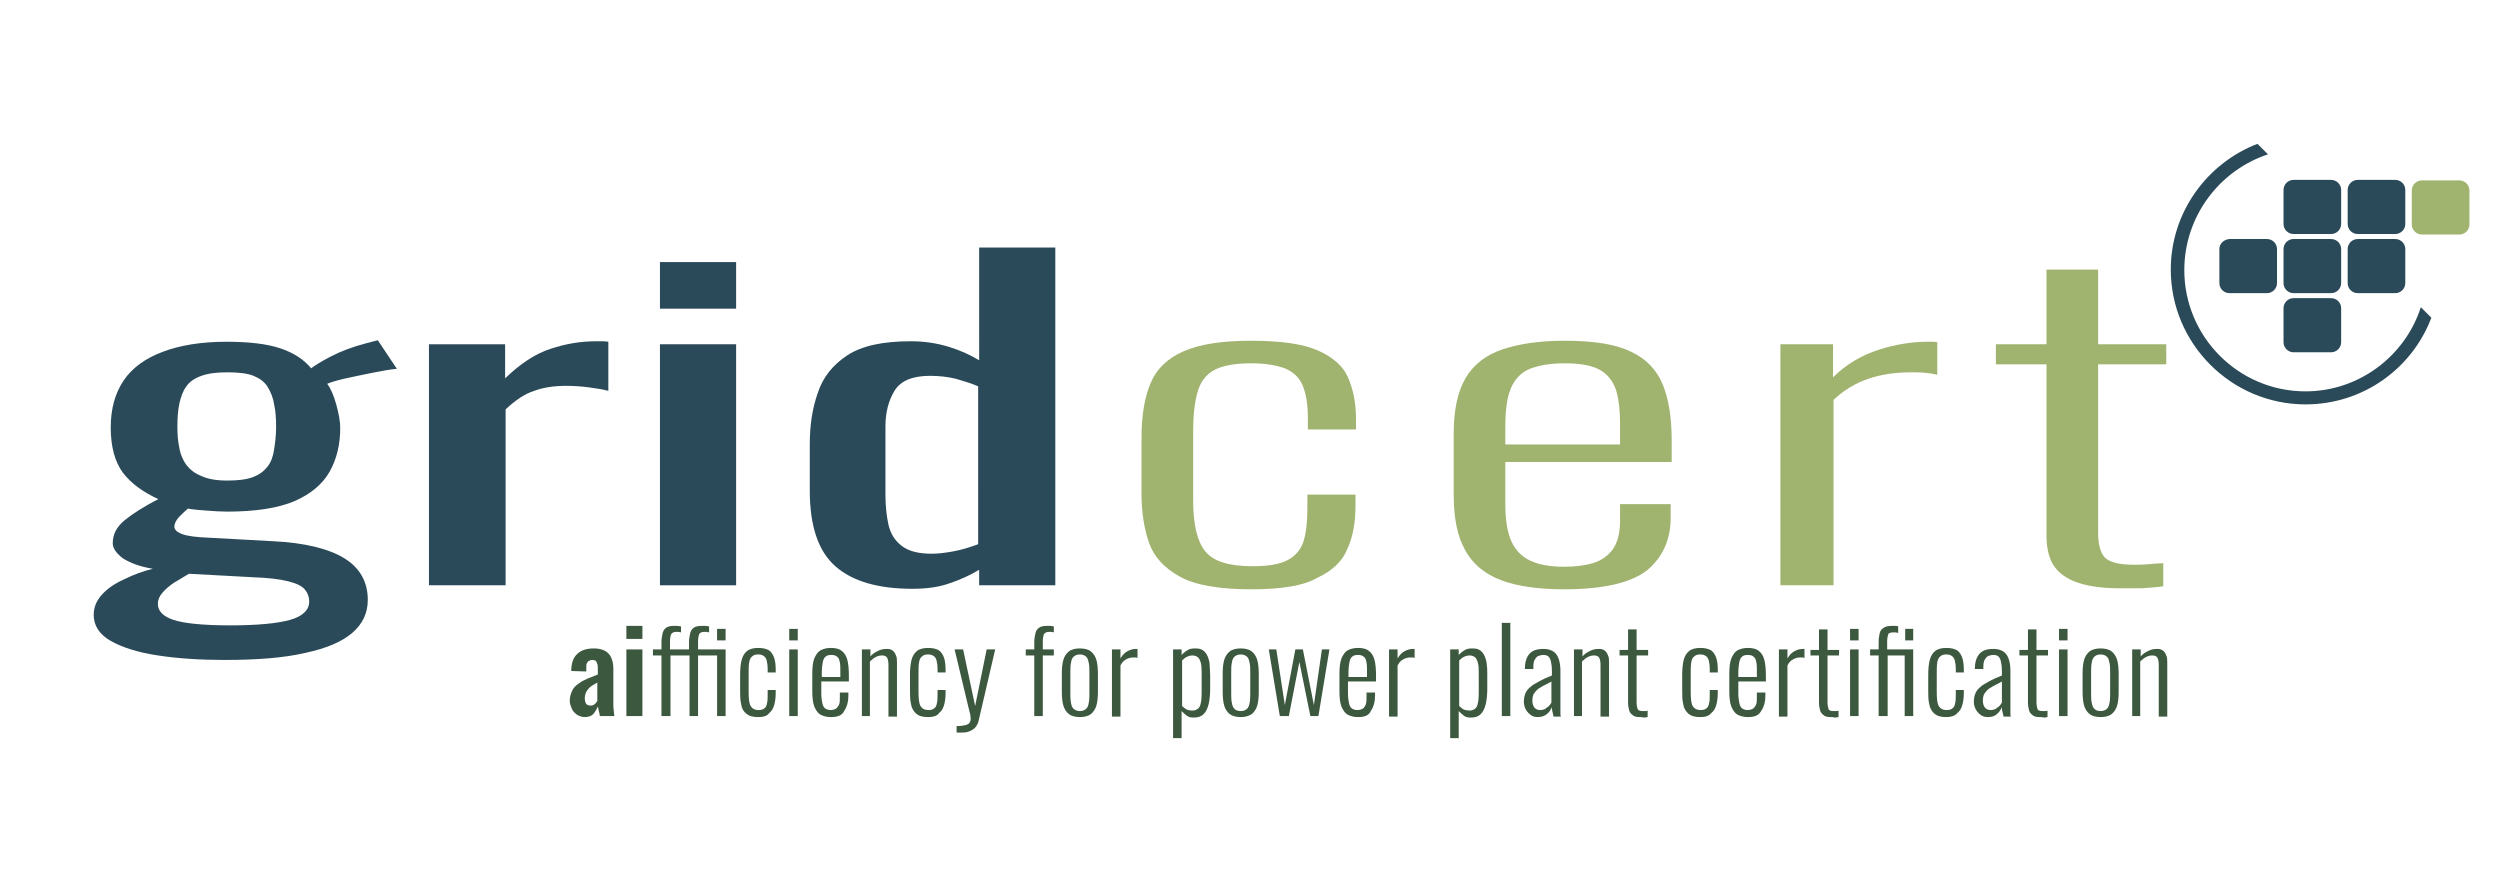
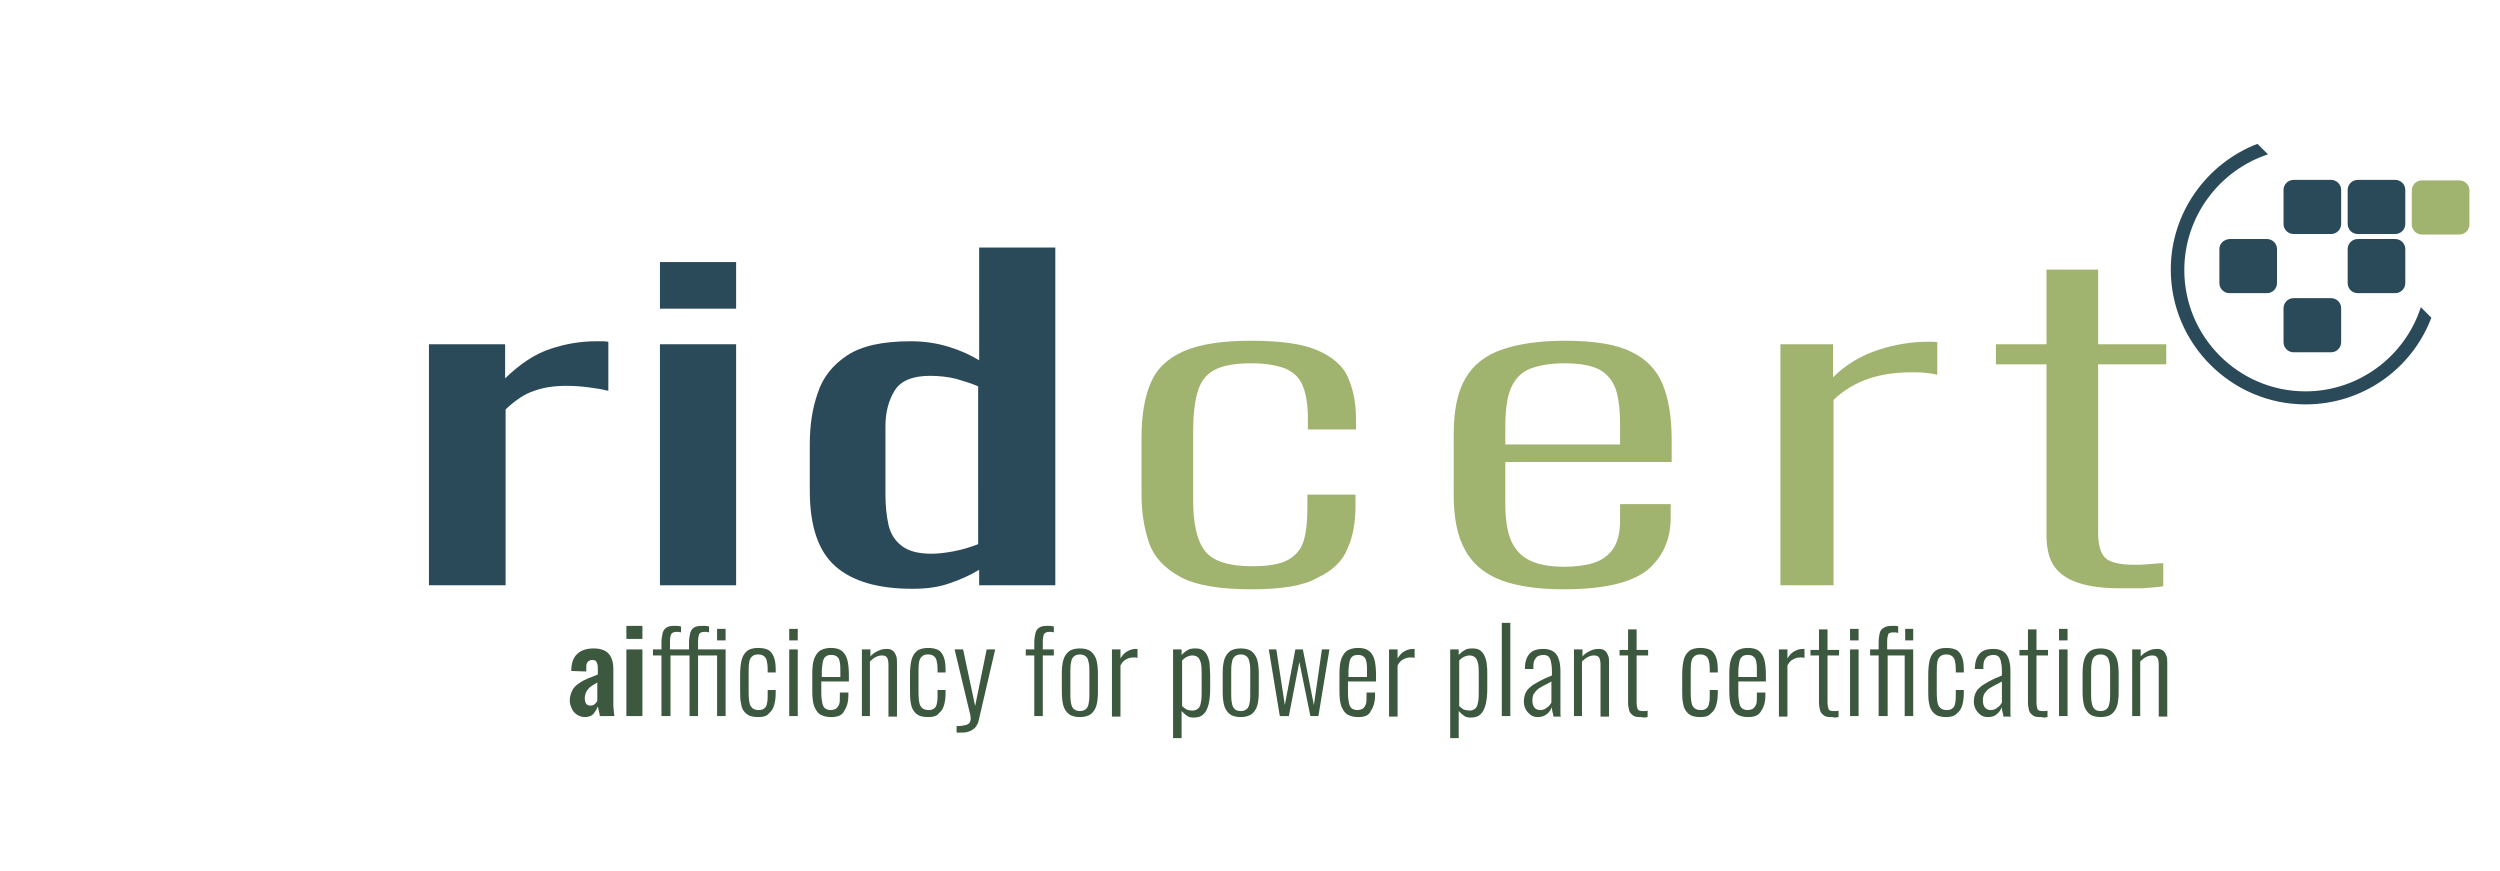
<svg xmlns="http://www.w3.org/2000/svg" version="1.1" id="Ebene_1" x="0px" y="0px" width="498.9px" height="173.9px" viewBox="0 0 498.9 173.9" style="enable-background:new 0 0 498.9 173.9;" xml:space="preserve">
  <style type="text/css">
	.st0{fill:#2B4A59;}
	.st1{fill:#A0B36F;}
	.st2{fill:#3C583E;}
</style>
  <g>
    <g>
-       <path class="st0" d="M44.8,131.7c-4.9,0-9.4-0.3-13.3-0.9c-4-0.6-7.1-1.6-9.4-2.9c-2.3-1.3-3.4-3.1-3.4-5.2c0-1.6,0.6-2.9,1.7-4.1    c1.1-1.2,2.6-2.2,4.4-3c1.8-0.9,3.7-1.6,5.7-2.1c-2.6-0.4-4.6-1.2-6-2.1c-1.3-1-2-2-2-3c0-1.8,0.8-3.3,2.4-4.6    c1.6-1.3,3.8-2.7,6.7-4.2c-3.1-1.4-5.5-3.2-7.1-5.3c-1.6-2.2-2.4-5.2-2.4-9c0-3.8,0.9-6.9,2.6-9.4c1.7-2.5,4.3-4.4,7.8-5.7    c3.4-1.3,7.7-2,12.7-2c4.4,0,8,0.4,10.7,1.3c2.7,0.9,4.7,2.2,6.2,4c0.5-0.4,1.7-1.2,3.8-2.3c2.1-1.1,4.5-2,7.2-2.7l2.3-0.6    l3.8,5.7c-1.2,0.1-2.9,0.4-4.9,0.8c-2,0.4-3.9,0.8-5.7,1.2c-1.7,0.4-2.9,0.8-3.3,1c0.7,0.9,1.3,2.3,1.8,4.1    c0.5,1.8,0.8,3.4,0.8,4.7c0,3.3-0.7,6.2-2.1,8.7s-3.8,4.5-7,5.9c-3.3,1.4-7.8,2.1-13.5,2.1c-1.2,0-2.6-0.1-4-0.2    c-1.4-0.1-2.7-0.2-3.8-0.4c-0.6,0.5-1.2,1.1-1.8,1.7c-0.6,0.7-0.9,1.3-0.9,1.9c0,0.6,0.5,1.1,1.6,1.5c1.1,0.4,2.8,0.6,5.2,0.7    l12.8,0.7c6.4,0.3,11.2,1.5,14.3,3.4c3.1,1.9,4.7,4.7,4.7,8.3c0,2.6-1,4.8-3.1,6.6c-2.1,1.8-5.2,3.1-9.4,4    C56.6,131.3,51.2,131.7,44.8,131.7z M46,124.8c5.4,0,9.4-0.4,11.9-1.1c2.5-0.7,3.8-2,3.8-3.6c0-1-0.3-1.8-0.9-2.5    c-0.6-0.7-1.7-1.2-3.3-1.6c-1.6-0.4-3.9-0.7-6.9-0.8l-12.9-0.7c-1,0.6-2,1.2-3,1.8c-0.9,0.6-1.7,1.3-2.3,2    c-0.6,0.7-0.9,1.4-0.9,2.2c0,1.4,1,2.5,3.1,3.2C36.7,124.4,40.5,124.8,46,124.8z M45.3,95.9c2.2,0,3.9-0.2,5.2-0.7    c1.3-0.5,2.2-1.2,2.9-2.1c0.7-0.9,1.1-2,1.3-3.4c0.2-1.3,0.4-2.8,0.4-4.5c0-1.7-0.1-3.2-0.4-4.5c-0.2-1.4-0.7-2.5-1.3-3.5    c-0.6-1-1.6-1.7-2.8-2.2c-1.3-0.5-3-0.7-5.2-0.7c-2.1,0-3.8,0.2-5.2,0.7c-1.4,0.5-2.4,1.2-3,2.1c-0.7,0.9-1.1,2.1-1.4,3.4    c-0.3,1.4-0.4,2.9-0.4,4.7c0,1.5,0.1,2.9,0.4,4.2c0.2,1.3,0.7,2.4,1.4,3.4c0.7,0.9,1.7,1.7,3,2.2C41.5,95.6,43.2,95.9,45.3,95.9z" />
      <path class="st0" d="M85.6,116.8V68.7h15.2v6.8c3-2.9,6-4.9,9.1-5.9c3-1,6-1.5,9.1-1.5c0.4,0,0.7,0,1.1,0c0.3,0,0.8,0,1.3,0.1v9.8    c-1.1-0.3-2.4-0.5-3.9-0.7c-1.5-0.2-3-0.3-4.5-0.3c-2.4,0-4.5,0.3-6.4,1c-1.9,0.6-3.8,1.9-5.7,3.7v35.1H85.6z" />
      <path class="st0" d="M131.7,61.6v-9.3h15.2v9.3H131.7z M131.7,116.8V68.7h15.2v48.1H131.7z" />
      <path class="st0" d="M182.1,117.5c-6.9,0-12-1.5-15.4-4.5c-3.4-3-5.1-8-5.1-15.1v-9.3c0-3.7,0.5-7.1,1.6-10.2c1-3.1,3-5.6,5.9-7.5    c2.9-1.9,7.1-2.8,12.7-2.8c2.7,0,5.2,0.4,7.5,1.1c2.3,0.7,4.3,1.6,6.1,2.7V49.4h15.2v67.4h-15.2v-3.1c-1.8,1.1-3.8,2-5.9,2.7    C187.3,117.2,184.8,117.5,182.1,117.5z M185.9,110.5c1.4,0,2.9-0.2,4.5-0.5c1.6-0.3,3.2-0.8,4.8-1.4V77.1c-1.3-0.6-2.8-1-4.4-1.5    c-1.6-0.4-3.4-0.6-5.2-0.6c-3.5,0-5.9,1-7.1,3c-1.2,2-1.8,4.3-1.8,7.1v13.6c0,2.2,0.2,4.2,0.6,6c0.4,1.8,1.3,3.2,2.6,4.2    C181.3,110,183.3,110.5,185.9,110.5z" />
    </g>
    <g>
      <path class="st1" d="M249.7,117.6c-6.3,0-11.1-0.8-14.2-2.5s-5.2-3.9-6.2-6.8c-1-2.9-1.5-6.1-1.5-9.7V87.4c0-4.4,0.6-8.1,1.8-10.9    c1.2-2.9,3.4-5,6.6-6.4c3.2-1.4,7.6-2.1,13.4-2.1c5.9,0,10.3,0.6,13.3,1.9c3,1.3,5.1,3.1,6.1,5.4c1,2.3,1.6,5,1.6,8.2v2.2h-9.6    v-2.3c0-2.8-0.4-5-1.1-6.6c-0.7-1.6-1.9-2.6-3.5-3.3c-1.7-0.6-3.8-1-6.6-1c-3.2,0-5.7,0.4-7.4,1.3c-1.7,0.9-2.8,2.3-3.4,4.4    c-0.6,2-0.9,4.7-0.9,8.1v13.5c0,4.8,0.8,8.2,2.4,10.2c1.6,2,4.7,3,9.4,3c3.2,0,5.6-0.4,7.2-1.3c1.6-0.9,2.6-2.2,3.1-3.9    c0.5-1.7,0.7-3.9,0.7-6.4v-2.7h9.6v2.3c0,3.2-0.5,6.1-1.6,8.5c-1,2.5-3,4.4-6,5.8C260.2,116.9,255.7,117.6,249.7,117.6z" />
      <path class="st1" d="M312.1,117.6c-5.1,0-9.3-0.6-12.5-1.8s-5.7-3.2-7.2-6c-1.6-2.8-2.3-6.5-2.3-11.1V86.6c0-4.8,0.8-8.5,2.4-11.2    c1.6-2.7,4.1-4.6,7.4-5.7c3.3-1.1,7.4-1.7,12.3-1.7c5.9,0,10.3,0.7,13.3,2.2c3,1.4,5.1,3.6,6.3,6.5c1.2,2.9,1.8,6.6,1.8,11.2v4.3    h-33.2v8.4c0,3.1,0.4,5.6,1.2,7.4c0.8,1.8,2.1,3.1,3.8,3.9c1.7,0.8,4,1.2,6.7,1.2c2.1,0,4-0.2,5.7-0.7c1.7-0.5,3-1.4,4-2.7    c1-1.4,1.5-3.3,1.5-5.8v-3.3h10.1v2.7c0,4.4-1.6,7.9-4.7,10.5C325.5,116.3,320,117.6,312.1,117.6z M300.3,88.7h23v-4    c0-2.6-0.2-4.7-0.7-6.5c-0.5-1.8-1.5-3.2-3-4.2c-1.6-1-4-1.5-7.4-1.5c-2.8,0-5.1,0.4-6.9,1.1c-1.7,0.7-3,2-3.8,3.9    c-0.8,1.9-1.1,4.5-1.1,7.9V88.7z" />
      <path class="st1" d="M355.3,116.8V68.7h10.5v6.6c2.6-2.6,5.7-4.4,9.1-5.5c3.4-1.1,6.7-1.6,9.8-1.6c0.3,0,0.6,0,0.9,0    c0.3,0,0.6,0,1,0.1v6.5c-0.7-0.2-1.5-0.3-2.4-0.4c-0.9-0.1-1.8-0.1-2.7-0.1c-3.2,0-6.1,0.4-8.7,1.3c-2.6,0.9-4.9,2.3-6.9,4.2v37    H355.3z" />
      <path class="st1" d="M423.1,117.4c-4,0-7-0.5-9.2-1.4c-2.2-0.9-3.6-2.2-4.4-3.7c-0.8-1.6-1.1-3.4-1.1-5.5V72.7h-10.1v-4h10.1V53.8    h10.3v14.9h13.6v4h-13.6v33.5c0,2.3,0.4,4,1.3,5c0.9,1,2.9,1.5,5.9,1.5c0.9,0,1.8,0,2.8-0.1c1-0.1,2-0.2,3-0.2v4.6    c-1.4,0.2-2.9,0.3-4.3,0.4C426,117.4,424.6,117.4,423.1,117.4z" />
    </g>
    <g>
      <path class="st2" d="M116.7,143.1c-0.6,0-1.1-0.2-1.6-0.5c-0.4-0.3-0.8-0.7-1-1.2c-0.2-0.5-0.4-1-0.4-1.5c0-0.8,0.2-1.5,0.5-2.1    c0.3-0.6,0.7-1,1.3-1.4c0.5-0.4,1.1-0.7,1.8-1c0.7-0.3,1.3-0.5,2-0.8v-1.1c0-0.4,0-0.7-0.1-1c-0.1-0.3-0.2-0.5-0.3-0.6    c-0.1-0.1-0.4-0.2-0.7-0.2c-0.3,0-0.5,0.1-0.7,0.2c-0.2,0.1-0.3,0.3-0.4,0.5c-0.1,0.2-0.1,0.5-0.1,0.8l0,0.8l-3-0.1    c0-1.5,0.4-2.7,1.2-3.4c0.7-0.7,1.8-1.1,3.3-1.1c1.4,0,2.4,0.4,3,1.1c0.6,0.7,0.9,1.7,0.9,3v6.1c0,0.5,0,0.9,0,1.3    c0,0.4,0.1,0.8,0.1,1.1c0,0.3,0.1,0.6,0.1,0.9h-2.9c0-0.3-0.1-0.7-0.2-1c-0.1-0.4-0.1-0.7-0.2-0.9c-0.2,0.5-0.5,1-0.9,1.5    C118,142.9,117.4,143.1,116.7,143.1z M117.8,140.8c0.2,0,0.4,0,0.6-0.1c0.2-0.1,0.3-0.2,0.5-0.4c0.1-0.1,0.2-0.3,0.3-0.4v-3.7    c-0.3,0.2-0.7,0.4-1,0.6c-0.3,0.2-0.6,0.4-0.8,0.7c-0.2,0.2-0.4,0.5-0.5,0.8c-0.1,0.3-0.2,0.6-0.2,1c0,0.5,0.1,0.9,0.3,1.2    C117.2,140.7,117.5,140.8,117.8,140.8z" />
      <path class="st2" d="M125,127.5v-2.6h3.2v2.6H125z M125,142.9v-13.3h3.2v13.3H125z" />
      <path class="st2" d="M132,142.9v-12.1h-1.7v-1.2h1.7v-1.4c0-0.7,0.1-1.2,0.2-1.7c0.1-0.5,0.3-0.9,0.7-1.2c0.4-0.3,0.9-0.4,1.6-0.4    c0.3,0,0.5,0,0.7,0c0.2,0,0.5,0.1,0.7,0.1v1.2c-0.1,0-0.3-0.1-0.5-0.1c-0.2,0-0.3,0-0.5,0c-0.5,0-0.8,0.2-1,0.5    c-0.1,0.3-0.2,0.8-0.2,1.5v1.5h3.8v-1.4c0-0.7,0.1-1.2,0.2-1.7c0.1-0.5,0.3-0.9,0.7-1.2c0.4-0.3,0.9-0.4,1.7-0.4    c0.3,0,0.5,0,0.7,0c0.2,0,0.5,0.1,0.7,0.1v1.2c-0.2,0-0.3-0.1-0.5-0.1c-0.2,0-0.3,0-0.5,0c-0.5,0-0.9,0.2-1,0.5    c-0.1,0.3-0.2,0.8-0.2,1.5v1.5h5.5v13.3h-1.7v-12.1h-3.8v12.1h-1.7v-12.1h-3.8v12.1H132z M143.1,127.8v-2.3h1.7v2.3H143.1z" />
      <path class="st2" d="M151.3,143.1c-1.1,0-1.8-0.2-2.4-0.7s-0.9-1.1-1-1.9c-0.2-0.8-0.2-1.7-0.2-2.7v-3.1c0-1.2,0.1-2.2,0.3-3    c0.2-0.8,0.6-1.4,1.1-1.8c0.5-0.4,1.3-0.6,2.2-0.6c1,0,1.7,0.2,2.2,0.5c0.5,0.4,0.8,0.9,1,1.5c0.2,0.6,0.3,1.4,0.3,2.3v0.6h-1.6    v-0.6c0-0.8-0.1-1.4-0.2-1.8c-0.1-0.4-0.3-0.7-0.6-0.9c-0.3-0.2-0.6-0.3-1.1-0.3c-0.5,0-0.9,0.1-1.2,0.4c-0.3,0.2-0.5,0.6-0.6,1.2    c-0.1,0.6-0.1,1.3-0.1,2.2v3.7c0,1.3,0.1,2.3,0.4,2.8c0.3,0.5,0.8,0.8,1.6,0.8c0.5,0,0.9-0.1,1.2-0.4c0.3-0.2,0.4-0.6,0.5-1.1    c0.1-0.5,0.1-1.1,0.1-1.8v-0.7h1.6v0.6c0,0.9-0.1,1.7-0.3,2.4c-0.2,0.7-0.5,1.2-1,1.6C153.1,142.9,152.3,143.1,151.3,143.1z" />
      <path class="st2" d="M157.5,127.8v-2.3h1.7v2.3H157.5z M157.5,142.9v-13.3h1.7v13.3H157.5z" />
      <path class="st2" d="M165.8,143.1c-0.9,0-1.5-0.2-2.1-0.5c-0.5-0.3-0.9-0.9-1.2-1.6c-0.3-0.8-0.4-1.8-0.4-3.1v-3.4    c0-1.3,0.1-2.3,0.4-3.1c0.3-0.7,0.7-1.3,1.2-1.6c0.6-0.3,1.2-0.5,2.1-0.5c1,0,1.7,0.2,2.2,0.6c0.5,0.4,0.9,1,1.1,1.8    c0.2,0.8,0.3,1.8,0.3,3.1v1.2h-5.5v2.3c0,0.9,0.1,1.5,0.2,2s0.3,0.9,0.6,1.1c0.3,0.2,0.7,0.3,1.1,0.3c0.3,0,0.7-0.1,0.9-0.2    s0.5-0.4,0.7-0.8c0.2-0.4,0.2-0.9,0.2-1.6v-0.9h1.7v0.7c0,1.2-0.3,2.2-0.8,2.9C168.1,142.8,167.1,143.1,165.8,143.1z M163.9,135.1    h3.8V134c0-0.7,0-1.3-0.1-1.8c-0.1-0.5-0.2-0.9-0.5-1.1c-0.3-0.3-0.7-0.4-1.2-0.4c-0.5,0-0.9,0.1-1.1,0.3    c-0.3,0.2-0.5,0.6-0.6,1.1c-0.1,0.5-0.2,1.2-0.2,2.2V135.1z" />
      <path class="st2" d="M172,142.9v-13.3h1.7v1.4c0.4-0.5,0.9-0.8,1.5-1.1c0.6-0.3,1.1-0.4,1.8-0.4c0.5,0,0.8,0.1,1.1,0.3    c0.3,0.2,0.5,0.5,0.7,1c0.2,0.4,0.2,0.9,0.2,1.5v10.7h-1.7v-10.3c0-0.7-0.1-1.2-0.3-1.5c-0.2-0.3-0.6-0.4-1-0.4    c-0.4,0-0.8,0.1-1.2,0.3c-0.4,0.2-0.8,0.5-1.2,0.9v10.9H172z" />
      <path class="st2" d="M185.2,143.1c-1.1,0-1.8-0.2-2.4-0.7c-0.5-0.5-0.9-1.1-1-1.9c-0.2-0.8-0.2-1.7-0.2-2.7v-3.1    c0-1.2,0.1-2.2,0.3-3c0.2-0.8,0.6-1.4,1.1-1.8c0.5-0.4,1.3-0.6,2.2-0.6c1,0,1.7,0.2,2.2,0.5c0.5,0.4,0.8,0.9,1,1.5    c0.2,0.6,0.3,1.4,0.3,2.3v0.6h-1.6v-0.6c0-0.8-0.1-1.4-0.2-1.8c-0.1-0.4-0.3-0.7-0.6-0.9c-0.3-0.2-0.6-0.3-1.1-0.3    c-0.5,0-0.9,0.1-1.2,0.4c-0.3,0.2-0.5,0.6-0.6,1.2c-0.1,0.6-0.1,1.3-0.1,2.2v3.7c0,1.3,0.1,2.3,0.4,2.8c0.3,0.5,0.8,0.8,1.6,0.8    c0.5,0,0.9-0.1,1.2-0.4c0.3-0.2,0.4-0.6,0.5-1.1c0.1-0.5,0.1-1.1,0.1-1.8v-0.7h1.6v0.6c0,0.9-0.1,1.7-0.3,2.4    c-0.2,0.7-0.5,1.2-1,1.6C187,142.9,186.2,143.1,185.2,143.1z" />
      <path class="st2" d="M190.9,146.2v-1.3c0.8,0,1.4-0.1,1.8-0.2s0.7-0.3,0.8-0.5c0.1-0.2,0.2-0.4,0.2-0.7c0-0.2,0-0.6-0.1-1    c-0.1-0.4-0.2-0.8-0.3-1.2l-2.8-11.7h1.7l2.4,11.3l2.3-11.3h1.7l-3.3,14.2c-0.1,0.6-0.4,1-0.7,1.4c-0.3,0.3-0.7,0.6-1.3,0.8    c-0.5,0.2-1.2,0.2-1.9,0.2H190.9z" />
      <path class="st2" d="M206.4,142.9v-12.1h-1.7v-1.2h1.7v-1.4c0-0.7,0.1-1.2,0.2-1.7c0.1-0.5,0.3-0.9,0.7-1.2    c0.4-0.3,0.9-0.4,1.6-0.4c0.3,0,0.5,0,0.7,0c0.2,0,0.5,0.1,0.7,0.1v1.2c-0.1,0-0.3-0.1-0.5-0.1c-0.2,0-0.3,0-0.5,0    c-0.5,0-0.8,0.2-1,0.5c-0.1,0.3-0.2,0.8-0.2,1.5v1.5h2.2v1.2h-2.2v12.1H206.4z" />
      <path class="st2" d="M215.5,143.1c-0.9,0-1.7-0.2-2.2-0.6c-0.5-0.4-0.9-1-1.1-1.7c-0.2-0.7-0.3-1.7-0.3-2.7v-3.7    c0-1.1,0.1-2,0.3-2.7s0.6-1.3,1.1-1.7c0.5-0.4,1.3-0.6,2.2-0.6c0.9,0,1.7,0.2,2.2,0.6c0.5,0.4,0.9,1,1.1,1.7s0.3,1.7,0.3,2.7v3.7    c0,1.1-0.1,2-0.3,2.7c-0.2,0.7-0.6,1.3-1.1,1.7C217.2,142.9,216.4,143.1,215.5,143.1z M215.5,141.9c0.6,0,1-0.2,1.3-0.5    c0.3-0.3,0.4-0.7,0.5-1.3c0.1-0.6,0.1-1.2,0.1-1.9v-3.9c0-0.7,0-1.4-0.1-1.9c-0.1-0.5-0.2-1-0.5-1.3c-0.3-0.3-0.7-0.5-1.3-0.5    c-0.6,0-1,0.2-1.3,0.5c-0.3,0.3-0.4,0.7-0.5,1.3c-0.1,0.5-0.1,1.2-0.1,1.9v3.9c0,0.7,0,1.4,0.1,1.9c0.1,0.6,0.2,1,0.5,1.3    C214.5,141.7,214.9,141.9,215.5,141.9z" />
      <path class="st2" d="M221.9,142.9v-13.3h1.7v1.8c0.4-0.7,0.9-1.2,1.5-1.5c0.6-0.3,1.1-0.4,1.6-0.4c0,0,0.1,0,0.1,0    c0,0,0.1,0,0.2,0v1.8c-0.1,0-0.2-0.1-0.4-0.1c-0.2,0-0.3,0-0.4,0c-0.5,0-1,0.1-1.5,0.4c-0.4,0.2-0.8,0.6-1.1,1.2v10.2H221.9z" />
      <path class="st2" d="M234.1,147.3v-17.7h1.7v1.1c0.3-0.3,0.6-0.6,1.1-0.9c0.4-0.3,0.9-0.4,1.6-0.4c0.7,0,1.2,0.1,1.6,0.4    c0.4,0.3,0.7,0.7,0.9,1.2c0.2,0.5,0.4,1.1,0.4,1.7s0.1,1.3,0.1,2v2.8c0,1.1-0.1,2.1-0.3,3c-0.2,0.8-0.5,1.5-1,2    c-0.5,0.5-1.1,0.7-2,0.7c-0.6,0-1-0.1-1.4-0.4c-0.4-0.3-0.7-0.6-1-0.9v5.4H234.1z M238,141.8c0.5,0,0.9-0.2,1.2-0.5    c0.3-0.3,0.4-0.8,0.5-1.4c0.1-0.6,0.1-1.4,0.1-2.3v-2.8c0-0.9,0-1.6-0.1-2.2c-0.1-0.6-0.3-1-0.5-1.3c-0.3-0.3-0.7-0.5-1.2-0.5    c-0.4,0-0.8,0.1-1.2,0.3c-0.4,0.2-0.7,0.5-0.9,0.7v9.1c0.3,0.3,0.6,0.5,0.9,0.7C237.1,141.7,237.5,141.8,238,141.8z" />
      <path class="st2" d="M247.6,143.1c-0.9,0-1.7-0.2-2.2-0.6c-0.5-0.4-0.9-1-1.1-1.7c-0.2-0.7-0.3-1.7-0.3-2.7v-3.7    c0-1.1,0.1-2,0.3-2.7c0.2-0.7,0.6-1.3,1.1-1.7c0.5-0.4,1.3-0.6,2.2-0.6c0.9,0,1.7,0.2,2.2,0.6c0.5,0.4,0.9,1,1.1,1.7    s0.3,1.7,0.3,2.7v3.7c0,1.1-0.1,2-0.3,2.7c-0.2,0.7-0.6,1.3-1.1,1.7C249.2,142.9,248.5,143.1,247.6,143.1z M247.6,141.9    c0.6,0,1-0.2,1.3-0.5c0.3-0.3,0.4-0.7,0.5-1.3s0.1-1.2,0.1-1.9v-3.9c0-0.7,0-1.4-0.1-1.9c-0.1-0.5-0.2-1-0.5-1.3    c-0.3-0.3-0.7-0.5-1.3-0.5c-0.6,0-1,0.2-1.3,0.5c-0.3,0.3-0.4,0.7-0.5,1.3c-0.1,0.5-0.1,1.2-0.1,1.9v3.9c0,0.7,0,1.4,0.1,1.9    c0.1,0.6,0.2,1,0.5,1.3C246.5,141.7,247,141.9,247.6,141.9z" />
      <path class="st2" d="M255.4,142.9l-2.2-13.3h1.5l1.7,11.1l2.1-11.1h1.5l2.2,11.1l1.6-11.1h1.5l-2.2,13.3h-1.6l-2.2-10.8l-2.1,10.8    H255.4z" />
      <path class="st2" d="M271,143.1c-0.9,0-1.5-0.2-2.1-0.5c-0.5-0.3-0.9-0.9-1.2-1.6c-0.3-0.8-0.4-1.8-0.4-3.1v-3.4    c0-1.3,0.1-2.3,0.4-3.1c0.3-0.7,0.7-1.3,1.2-1.6c0.6-0.3,1.2-0.5,2.1-0.5c1,0,1.7,0.2,2.2,0.6c0.5,0.4,0.9,1,1.1,1.8    c0.2,0.8,0.3,1.8,0.3,3.1v1.2H269v2.3c0,0.9,0.1,1.5,0.2,2c0.1,0.5,0.3,0.9,0.6,1.1c0.3,0.2,0.7,0.3,1.1,0.3    c0.3,0,0.7-0.1,0.9-0.2c0.3-0.1,0.5-0.4,0.7-0.8c0.2-0.4,0.2-0.9,0.2-1.6v-0.9h1.7v0.7c0,1.2-0.3,2.2-0.8,2.9    C273.2,142.8,272.3,143.1,271,143.1z M269,135.1h3.8V134c0-0.7,0-1.3-0.1-1.8c-0.1-0.5-0.2-0.9-0.5-1.1c-0.3-0.3-0.7-0.4-1.2-0.4    c-0.5,0-0.9,0.1-1.1,0.3c-0.3,0.2-0.5,0.6-0.6,1.1c-0.1,0.5-0.2,1.2-0.2,2.2V135.1z" />
      <path class="st2" d="M277.2,142.9v-13.3h1.7v1.8c0.4-0.7,0.9-1.2,1.5-1.5c0.6-0.3,1.1-0.4,1.6-0.4c0,0,0.1,0,0.1,0s0.1,0,0.2,0    v1.8c-0.1,0-0.2-0.1-0.4-0.1c-0.2,0-0.3,0-0.4,0c-0.5,0-1,0.1-1.5,0.4c-0.4,0.2-0.8,0.6-1.1,1.2v10.2H277.2z" />
      <path class="st2" d="M289.4,147.3v-17.7h1.7v1.1c0.3-0.3,0.6-0.6,1.1-0.9c0.4-0.3,0.9-0.4,1.6-0.4c0.7,0,1.2,0.1,1.6,0.4    c0.4,0.3,0.7,0.7,0.9,1.2c0.2,0.5,0.4,1.1,0.4,1.7c0.1,0.6,0.1,1.3,0.1,2v2.8c0,1.1-0.1,2.1-0.3,3c-0.2,0.8-0.5,1.5-1,2    c-0.5,0.5-1.1,0.7-2,0.7c-0.6,0-1-0.1-1.4-0.4c-0.4-0.3-0.7-0.6-1-0.9v5.4H289.4z M293.3,141.8c0.5,0,0.9-0.2,1.2-0.5    c0.3-0.3,0.4-0.8,0.5-1.4c0.1-0.6,0.1-1.4,0.1-2.3v-2.8c0-0.9,0-1.6-0.1-2.2c-0.1-0.6-0.3-1-0.5-1.3c-0.3-0.3-0.7-0.5-1.2-0.5    c-0.4,0-0.8,0.1-1.2,0.3c-0.4,0.2-0.7,0.5-0.9,0.7v9.1c0.3,0.3,0.6,0.5,0.9,0.7C292.4,141.7,292.9,141.8,293.3,141.8z" />
      <path class="st2" d="M299.7,142.9v-18.6h1.7v18.6H299.7z" />
      <path class="st2" d="M306.9,143.1c-0.5,0-1-0.1-1.4-0.4c-0.4-0.3-0.7-0.6-1-1.1c-0.2-0.4-0.4-0.9-0.4-1.5c0-0.7,0.1-1.2,0.3-1.7    c0.2-0.5,0.5-0.9,1-1.3c0.4-0.4,1-0.7,1.7-1.1c0.7-0.4,1.6-0.8,2.6-1.2v-0.9c0-0.8-0.1-1.5-0.2-1.9c-0.1-0.5-0.3-0.8-0.5-1    c-0.2-0.2-0.6-0.3-1-0.3c-0.4,0-0.7,0.1-1,0.2c-0.3,0.1-0.5,0.4-0.7,0.7s-0.3,0.8-0.3,1.4v0.5l-1.7,0c0-1.3,0.3-2.3,0.9-3    c0.6-0.7,1.5-1,2.8-1c1.2,0,2.1,0.4,2.6,1.1c0.5,0.7,0.8,1.8,0.8,3.3v6.5c0,0.2,0,0.5,0,0.9c0,0.4,0,0.7,0,1c0,0.3,0,0.6,0.1,0.7    h-1.5c0-0.3-0.1-0.6-0.2-1c-0.1-0.4-0.1-0.6-0.1-0.9c-0.2,0.5-0.5,1-1,1.4C308.2,142.9,307.6,143.1,306.9,143.1z M307.4,141.7    c0.3,0,0.7-0.1,0.9-0.2c0.3-0.2,0.5-0.4,0.8-0.6c0.2-0.2,0.4-0.5,0.5-0.7V136c-0.7,0.4-1.3,0.7-1.7,0.9c-0.5,0.3-0.9,0.5-1.2,0.8    c-0.3,0.3-0.5,0.6-0.7,0.9c-0.1,0.3-0.2,0.7-0.2,1.2c0,0.7,0.2,1.2,0.5,1.5C306.6,141.6,307,141.7,307.4,141.7z" />
      <path class="st2" d="M314.1,142.9v-13.3h1.7v1.4c0.4-0.5,0.9-0.8,1.5-1.1c0.6-0.3,1.1-0.4,1.8-0.4c0.5,0,0.8,0.1,1.1,0.3    c0.3,0.2,0.5,0.5,0.7,1c0.2,0.4,0.2,0.9,0.2,1.5v10.7h-1.7v-10.3c0-0.7-0.1-1.2-0.3-1.5c-0.2-0.3-0.6-0.4-1-0.4    c-0.4,0-0.8,0.1-1.2,0.3c-0.4,0.2-0.8,0.5-1.2,0.9v10.9H314.1z" />
      <path class="st2" d="M327.3,143.1c-0.7,0-1.2-0.1-1.5-0.4c-0.4-0.3-0.6-0.6-0.7-1c-0.1-0.4-0.2-0.9-0.2-1.5v-9.4h-1.7v-1.1h1.7    v-4.1h1.7v4.1h2.3v1.1h-2.3v9.3c0,0.6,0.1,1.1,0.2,1.4c0.2,0.3,0.5,0.4,1,0.4c0.1,0,0.3,0,0.5,0c0.2,0,0.3,0,0.5-0.1v1.3    c-0.2,0-0.5,0.1-0.7,0.1C327.7,143.1,327.5,143.1,327.3,143.1z" />
      <path class="st2" d="M339.3,143.1c-1.1,0-1.8-0.2-2.4-0.7c-0.5-0.5-0.9-1.1-1-1.9c-0.2-0.8-0.2-1.7-0.2-2.7v-3.1    c0-1.2,0.1-2.2,0.3-3c0.2-0.8,0.6-1.4,1.1-1.8s1.3-0.6,2.2-0.6c1,0,1.7,0.2,2.2,0.5c0.5,0.4,0.8,0.9,1,1.5s0.3,1.4,0.3,2.3v0.6    h-1.6v-0.6c0-0.8-0.1-1.4-0.2-1.8c-0.1-0.4-0.3-0.7-0.6-0.9c-0.3-0.2-0.6-0.3-1.1-0.3c-0.5,0-0.9,0.1-1.2,0.4    c-0.3,0.2-0.5,0.6-0.6,1.2c-0.1,0.6-0.1,1.3-0.1,2.2v3.7c0,1.3,0.1,2.3,0.4,2.8c0.3,0.5,0.8,0.8,1.6,0.8c0.5,0,0.9-0.1,1.2-0.4    c0.3-0.2,0.4-0.6,0.5-1.1c0.1-0.5,0.1-1.1,0.1-1.8v-0.7h1.6v0.6c0,0.9-0.1,1.7-0.3,2.4s-0.5,1.2-1,1.6    C341,142.9,340.3,143.1,339.3,143.1z" />
      <path class="st2" d="M348.8,143.1c-0.9,0-1.5-0.2-2.1-0.5c-0.5-0.3-0.9-0.9-1.2-1.6c-0.3-0.8-0.4-1.8-0.4-3.1v-3.4    c0-1.3,0.1-2.3,0.4-3.1c0.3-0.7,0.7-1.3,1.2-1.6c0.6-0.3,1.2-0.5,2.1-0.5c1,0,1.7,0.2,2.2,0.6c0.5,0.4,0.9,1,1.1,1.8    c0.2,0.8,0.3,1.8,0.3,3.1v1.2h-5.5v2.3c0,0.9,0.1,1.5,0.2,2c0.1,0.5,0.3,0.9,0.6,1.1c0.3,0.2,0.7,0.3,1.1,0.3    c0.3,0,0.7-0.1,0.9-0.2s0.5-0.4,0.7-0.8c0.2-0.4,0.2-0.9,0.2-1.6v-0.9h1.7v0.7c0,1.2-0.3,2.2-0.8,2.9    C351,142.8,350.1,143.1,348.8,143.1z M346.8,135.1h3.8V134c0-0.7,0-1.3-0.1-1.8c-0.1-0.5-0.2-0.9-0.5-1.1    c-0.3-0.3-0.7-0.4-1.2-0.4c-0.5,0-0.9,0.1-1.1,0.3c-0.3,0.2-0.5,0.6-0.6,1.1c-0.1,0.5-0.2,1.2-0.2,2.2V135.1z" />
      <path class="st2" d="M355,142.9v-13.3h1.7v1.8c0.4-0.7,0.9-1.2,1.5-1.5c0.6-0.3,1.1-0.4,1.6-0.4c0,0,0.1,0,0.1,0c0,0,0.1,0,0.2,0    v1.8c-0.1,0-0.2-0.1-0.4-0.1s-0.3,0-0.4,0c-0.5,0-1,0.1-1.5,0.4c-0.4,0.2-0.8,0.6-1.1,1.2v10.2H355z" />
      <path class="st2" d="M365.4,143.1c-0.7,0-1.2-0.1-1.5-0.4c-0.4-0.3-0.6-0.6-0.7-1c-0.1-0.4-0.2-0.9-0.2-1.5v-9.4h-1.7v-1.1h1.7    v-4.1h1.7v4.1h2.3v1.1h-2.3v9.3c0,0.6,0.1,1.1,0.2,1.4c0.1,0.3,0.5,0.4,1,0.4c0.1,0,0.3,0,0.5,0c0.2,0,0.3,0,0.5-0.1v1.3    c-0.2,0-0.5,0.1-0.7,0.1C365.9,143.1,365.6,143.1,365.4,143.1z" />
      <path class="st2" d="M369.2,127.8v-2.3h1.7v2.3H369.2z M369.2,142.9v-13.3h1.7v13.3H369.2z" />
      <path class="st2" d="M374.9,142.9v-12.1h-1.7v-1.2h1.7v-1.4c0-0.7,0.1-1.3,0.2-1.8c0.1-0.5,0.4-0.9,0.8-1.1    c0.4-0.3,0.9-0.4,1.7-0.4c0.2,0,0.4,0,0.6,0c0.2,0,0.4,0,0.6,0.1v1.3c-0.2,0-0.3-0.1-0.5-0.1c-0.2,0-0.3,0-0.5,0    c-0.5,0-0.9,0.1-1,0.4c-0.1,0.3-0.2,0.8-0.2,1.5v1.5h5.2v13.3h-1.7v-12.1h-3.4v12.1H374.9z M380.2,127.8v-2.3h1.6v2.3H380.2z" />
      <path class="st2" d="M388.4,143.1c-1.1,0-1.8-0.2-2.4-0.7c-0.5-0.5-0.9-1.1-1-1.9c-0.2-0.8-0.2-1.7-0.2-2.7v-3.1    c0-1.2,0.1-2.2,0.3-3c0.2-0.8,0.6-1.4,1.1-1.8c0.5-0.4,1.3-0.6,2.2-0.6c1,0,1.7,0.2,2.2,0.5c0.5,0.4,0.8,0.9,1,1.5    s0.3,1.4,0.3,2.3v0.6h-1.6v-0.6c0-0.8-0.1-1.4-0.2-1.8c-0.1-0.4-0.3-0.7-0.6-0.9c-0.3-0.2-0.6-0.3-1.1-0.3c-0.5,0-0.9,0.1-1.2,0.4    c-0.3,0.2-0.5,0.6-0.6,1.2c-0.1,0.6-0.1,1.3-0.1,2.2v3.7c0,1.3,0.1,2.3,0.4,2.8c0.3,0.5,0.8,0.8,1.6,0.8c0.5,0,0.9-0.1,1.2-0.4    c0.3-0.2,0.4-0.6,0.5-1.1c0.1-0.5,0.1-1.1,0.1-1.8v-0.7h1.6v0.6c0,0.9-0.1,1.7-0.3,2.4s-0.5,1.2-1,1.6    C390.1,142.9,389.3,143.1,388.4,143.1z" />
      <path class="st2" d="M396.7,143.1c-0.5,0-1-0.1-1.4-0.4c-0.4-0.3-0.7-0.6-1-1.1c-0.2-0.4-0.4-0.9-0.4-1.5c0-0.7,0.1-1.2,0.3-1.7    c0.2-0.5,0.5-0.9,1-1.3c0.4-0.4,1-0.7,1.7-1.1c0.7-0.4,1.6-0.8,2.6-1.2v-0.9c0-0.8-0.1-1.5-0.2-1.9c-0.1-0.5-0.3-0.8-0.5-1    c-0.2-0.2-0.6-0.3-1-0.3c-0.4,0-0.7,0.1-1,0.2c-0.3,0.1-0.5,0.4-0.7,0.7c-0.2,0.3-0.3,0.8-0.3,1.4v0.5l-1.7,0c0-1.3,0.3-2.3,0.9-3    c0.6-0.7,1.5-1,2.8-1c1.2,0,2.1,0.4,2.6,1.1c0.5,0.7,0.8,1.8,0.8,3.3v6.5c0,0.2,0,0.5,0,0.9c0,0.4,0,0.7,0,1c0,0.3,0,0.6,0.1,0.7    h-1.5c0-0.3-0.1-0.6-0.2-1c-0.1-0.4-0.1-0.6-0.1-0.9c-0.2,0.5-0.5,1-1,1.4C398.1,142.9,397.5,143.1,396.7,143.1z M397.3,141.7    c0.3,0,0.7-0.1,0.9-0.2c0.3-0.2,0.5-0.4,0.8-0.6c0.2-0.2,0.4-0.5,0.5-0.7V136c-0.7,0.4-1.3,0.7-1.7,0.9c-0.5,0.3-0.9,0.5-1.2,0.8    c-0.3,0.3-0.5,0.6-0.7,0.9c-0.1,0.3-0.2,0.7-0.2,1.2c0,0.7,0.2,1.2,0.5,1.5C396.5,141.6,396.9,141.7,397.3,141.7z" />
      <path class="st2" d="M407.1,143.1c-0.7,0-1.2-0.1-1.5-0.4c-0.4-0.3-0.6-0.6-0.7-1c-0.1-0.4-0.2-0.9-0.2-1.5v-9.4H403v-1.1h1.7    v-4.1h1.7v4.1h2.3v1.1h-2.3v9.3c0,0.6,0.1,1.1,0.2,1.4c0.1,0.3,0.5,0.4,1,0.4c0.1,0,0.3,0,0.5,0c0.2,0,0.3,0,0.5-0.1v1.3    c-0.2,0-0.5,0.1-0.7,0.1C407.6,143.1,407.4,143.1,407.1,143.1z" />
      <path class="st2" d="M410.9,127.8v-2.3h1.7v2.3H410.9z M410.9,142.9v-13.3h1.7v13.3H410.9z" />
      <path class="st2" d="M419.2,143.1c-0.9,0-1.7-0.2-2.2-0.6c-0.5-0.4-0.9-1-1.1-1.7c-0.2-0.7-0.3-1.7-0.3-2.7v-3.7    c0-1.1,0.1-2,0.3-2.7s0.6-1.3,1.1-1.7c0.5-0.4,1.3-0.6,2.2-0.6c0.9,0,1.7,0.2,2.2,0.6c0.5,0.4,0.9,1,1.1,1.7s0.3,1.7,0.3,2.7v3.7    c0,1.1-0.1,2-0.3,2.7c-0.2,0.7-0.6,1.3-1.1,1.7C420.9,142.9,420.1,143.1,419.2,143.1z M419.2,141.9c0.6,0,1-0.2,1.3-0.5    c0.3-0.3,0.4-0.7,0.5-1.3c0.1-0.6,0.1-1.2,0.1-1.9v-3.9c0-0.7,0-1.4-0.1-1.9c-0.1-0.5-0.2-1-0.5-1.3c-0.3-0.3-0.7-0.5-1.3-0.5    s-1,0.2-1.3,0.5c-0.3,0.3-0.4,0.7-0.5,1.3c-0.1,0.5-0.1,1.2-0.1,1.9v3.9c0,0.7,0,1.4,0.1,1.9s0.2,1,0.5,1.3    C418.1,141.7,418.6,141.9,419.2,141.9z" />
      <path class="st2" d="M425.5,142.9v-13.3h1.7v1.4c0.4-0.5,0.9-0.8,1.5-1.1c0.6-0.3,1.1-0.4,1.8-0.4c0.5,0,0.8,0.1,1.1,0.3    c0.3,0.2,0.5,0.5,0.7,1c0.2,0.4,0.2,0.9,0.2,1.5v10.7h-1.7v-10.3c0-0.7-0.1-1.2-0.3-1.5c-0.2-0.3-0.6-0.4-1-0.4    c-0.4,0-0.8,0.1-1.2,0.3c-0.4,0.2-0.8,0.5-1.2,0.9v10.9H425.5z" />
    </g>
    <g>
      <path class="st0" d="M457.7,46.7h7.5c1.1,0,2-0.9,2-2v-6.8c0-1.1-0.9-2-2-2h-7.5c-1.1,0-2,0.9-2,2v6.8    C455.7,45.8,456.6,46.7,457.7,46.7z" />
      <path class="st0" d="M470.5,46.7h7.5c1.1,0,2-0.9,2-2v-6.8c0-1.1-0.9-2-2-2h-7.5c-1.1,0-2,0.9-2,2v6.8    C468.5,45.8,469.4,46.7,470.5,46.7z" />
      <path class="st1" d="M490.8,36h-7.5c-1.1,0-2,0.9-2,2v6.8c0,1.1,0.9,2,2,2h7.5c1.1,0,2-0.9,2-2V38C492.8,36.9,491.9,36,490.8,36z" />
      <path class="st0" d="M470.5,58.5h7.5c1.1,0,2-0.9,2-2v-6.8c0-1.1-0.9-2-2-2h-7.5c-1.1,0-2,0.9-2,2v6.8    C468.5,57.6,469.4,58.5,470.5,58.5z" />
-       <path class="st0" d="M457.7,58.5h7.5c1.1,0,2-0.9,2-2v-6.8c0-1.1-0.9-2-2-2h-7.5c-1.1,0-2,0.9-2,2v6.8    C455.7,57.6,456.6,58.5,457.7,58.5z" />
      <path class="st0" d="M442.9,49.7v6.8c0,1.1,0.9,2,2,2h7.5c1.1,0,2-0.9,2-2v-6.8c0-1.1-0.9-2-2-2h-7.5    C443.8,47.8,442.9,48.6,442.9,49.7z" />
      <path class="st0" d="M457.7,70.3h7.5c1.1,0,2-0.9,2-2v-6.8c0-1.1-0.9-2-2-2h-7.5c-1.1,0-2,0.9-2,2v6.8    C455.7,69.4,456.6,70.3,457.7,70.3z" />
      <path class="st0" d="M460.1,78.1c-13.4,0-24.2-10.9-24.2-24.2c0-10.7,7-19.9,16.7-23.1l-2.1-2.1c-10.1,3.9-17.3,13.7-17.3,25.1    c0,14.8,12.1,26.9,26.9,26.9c11.5,0,21.3-7.2,25.1-17.3l-2.1-2.1C480,71,470.8,78.1,460.1,78.1z" />
    </g>
  </g>
</svg>